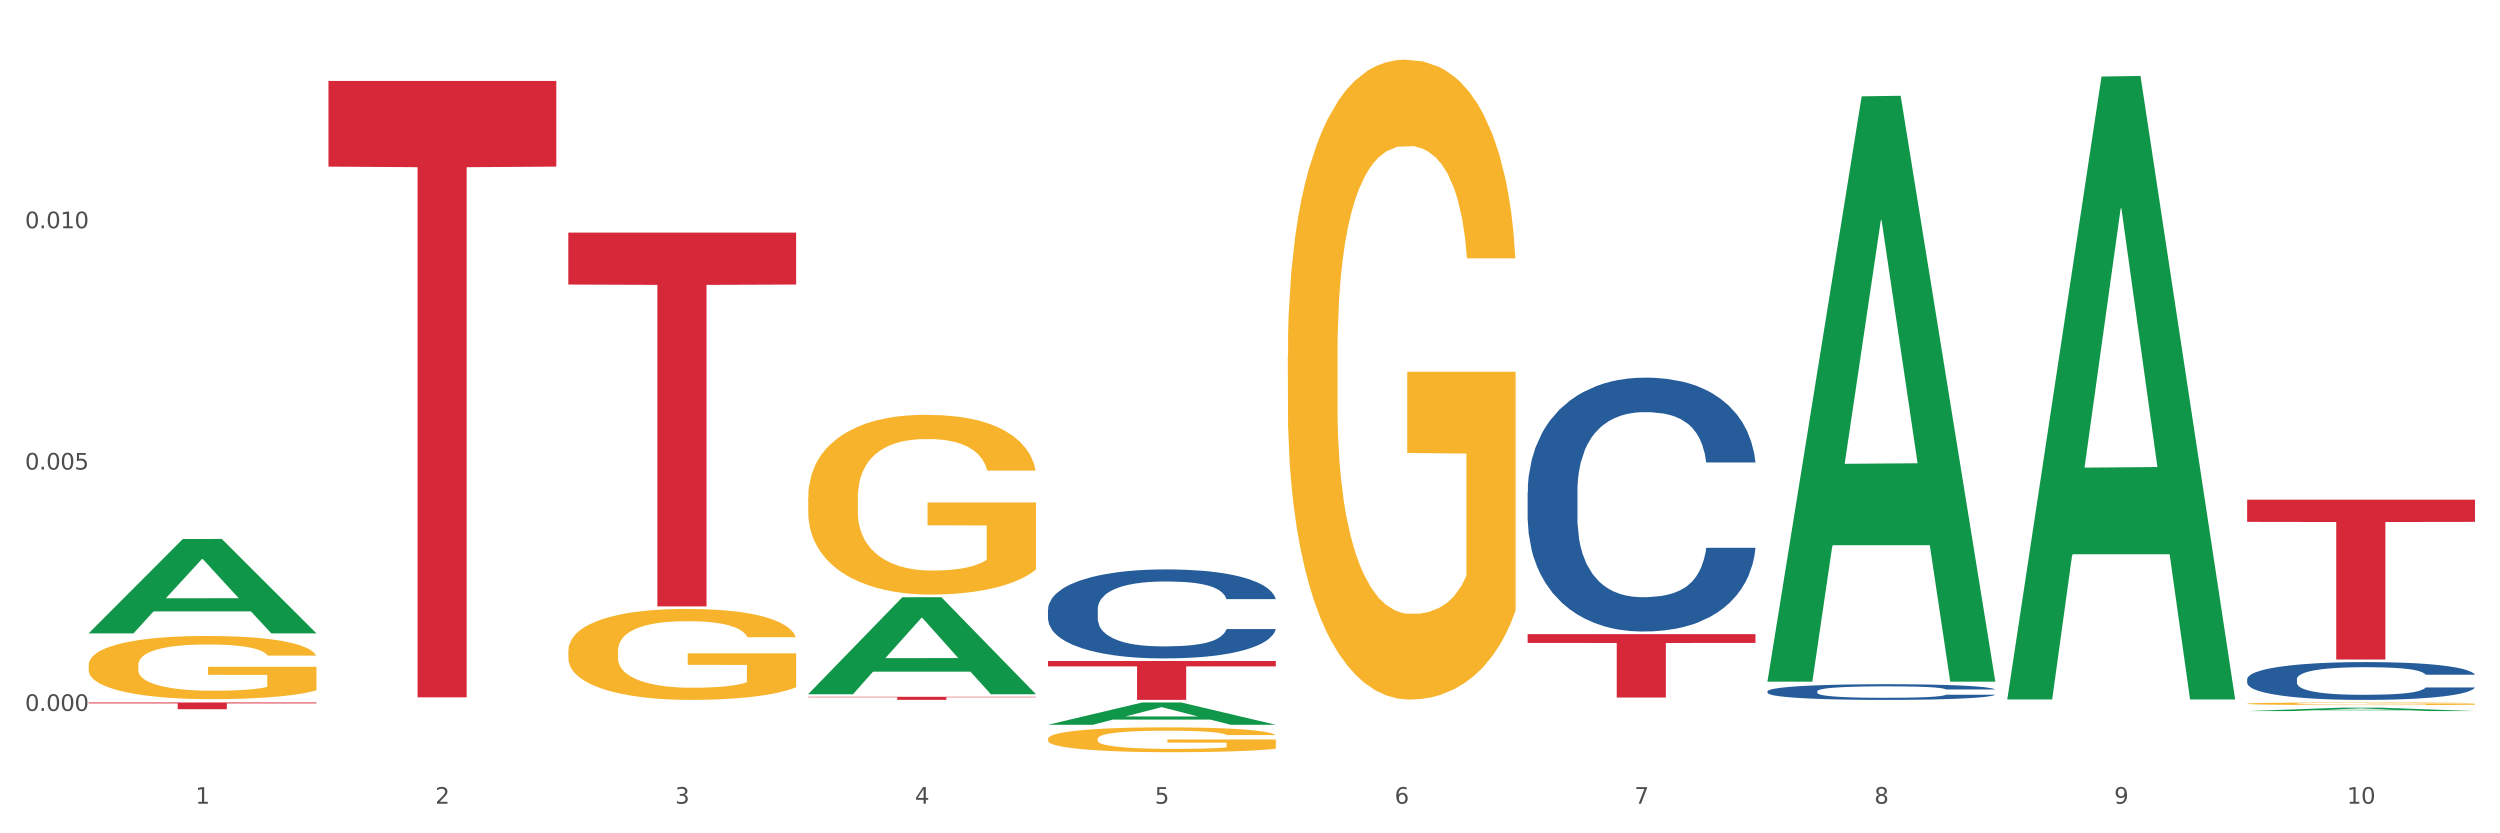
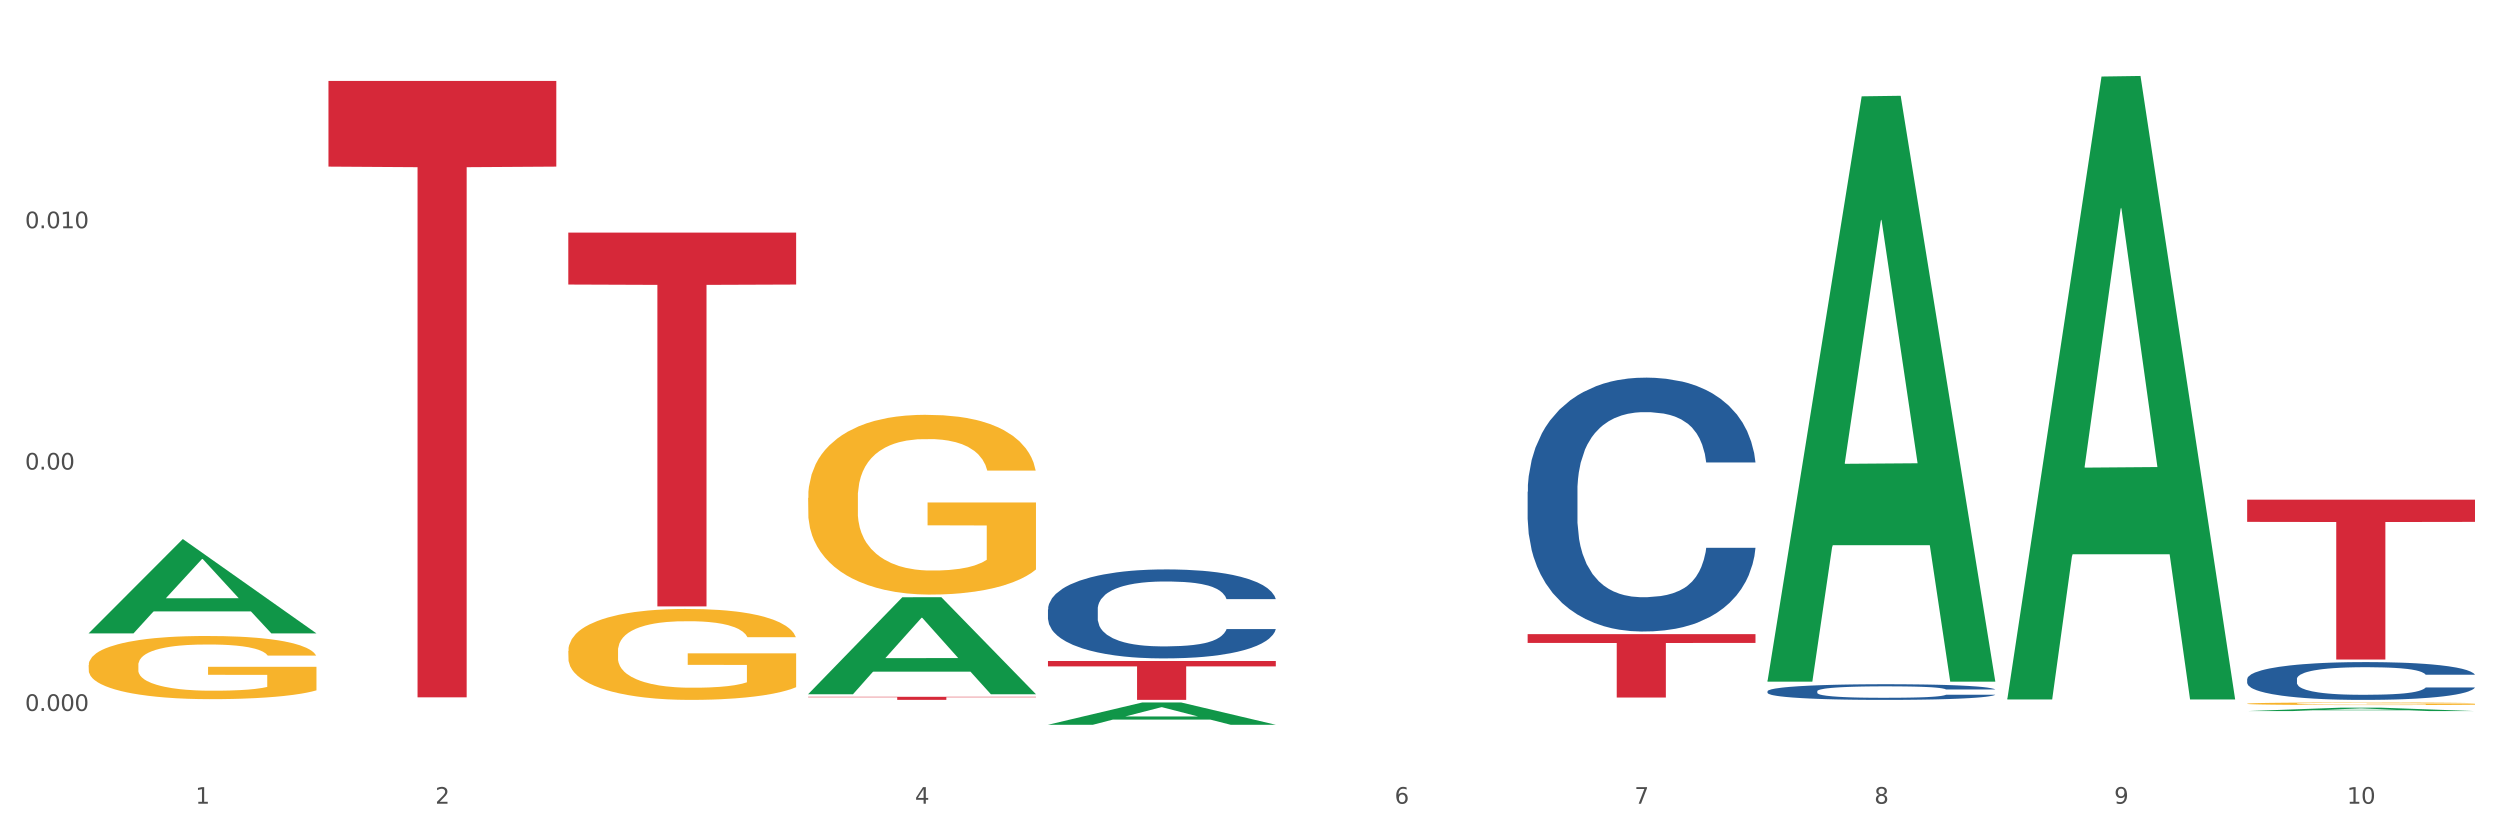
<svg xmlns="http://www.w3.org/2000/svg" xmlns:xlink="http://www.w3.org/1999/xlink" width="1080pt" height="360pt" viewBox="0 0 1080 360" version="1.1">
  <rect x="0" y="0" width="1080" height="360" fill="#333333" stroke="none" />
  <defs>
    <style type="text/css">*{stroke-linejoin: round; stroke-linecap: butt}</style>
  </defs>
  <g id="figure_1">
    <g id="patch_1">
      <path d="M 0 360  L 1080 360  L 1080 0  L 0 0  z " style="fill: #ffffff; stroke: #ffffff; stroke-linejoin: miter" />
    </g>
    <g id="axes_1">
      <g id="matplotlib.axis_1">
        <g id="xtick_1">
          <g id="text_1">
            <g style="fill: #4d4d4d" transform="translate(84.444 347.204) scale(0.096 -0.096)">
              <defs>
                <path id="DejaVuSans-31" d="M 794 531  L 1825 531  L 1825 4091  L 703 3866  L 703 4441  L 1819 4666  L 2450 4666  L 2450 531  L 3481 531  L 3481 0  L 794 0  L 794 531  z " transform="scale(0.016)" />
              </defs>
              <use xlink:href="#DejaVuSans-31" />
            </g>
          </g>
        </g>
        <g id="xtick_2">
          <g id="text_2">
            <g style="fill: #4d4d4d" transform="translate(188.053 347.204) scale(0.096 -0.096)">
              <defs>
                <path id="DejaVuSans-32" d="M 1228 531  L 3431 531  L 3431 0  L 469 0  L 469 531  Q 828 903 1448 1529  Q 2069 2156 2228 2338  Q 2531 2678 2651 2914  Q 2772 3150 2772 3378  Q 2772 3750 2511 3984  Q 2250 4219 1831 4219  Q 1534 4219 1204 4116  Q 875 4013 500 3803  L 500 4441  Q 881 4594 1212 4672  Q 1544 4750 1819 4750  Q 2544 4750 2975 4387  Q 3406 4025 3406 3419  Q 3406 3131 3298 2873  Q 3191 2616 2906 2266  Q 2828 2175 2409 1742  Q 1991 1309 1228 531  z " transform="scale(0.016)" />
              </defs>
              <use xlink:href="#DejaVuSans-32" />
            </g>
          </g>
        </g>
        <g id="xtick_3">
          <g id="text_3">
            <g style="fill: #4d4d4d" transform="translate(291.663 347.204) scale(0.096 -0.096)">
              <defs>
-                 <path id="DejaVuSans-33" d="M 2597 2516  Q 3050 2419 3304 2112  Q 3559 1806 3559 1356  Q 3559 666 3084 287  Q 2609 -91 1734 -91  Q 1441 -91 1130 -33  Q 819 25 488 141  L 488 750  Q 750 597 1062 519  Q 1375 441 1716 441  Q 2309 441 2620 675  Q 2931 909 2931 1356  Q 2931 1769 2642 2001  Q 2353 2234 1838 2234  L 1294 2234  L 1294 2753  L 1863 2753  Q 2328 2753 2575 2939  Q 2822 3125 2822 3475  Q 2822 3834 2567 4026  Q 2313 4219 1838 4219  Q 1578 4219 1281 4162  Q 984 4106 628 3988  L 628 4550  Q 988 4650 1302 4700  Q 1616 4750 1894 4750  Q 2613 4750 3031 4423  Q 3450 4097 3450 3541  Q 3450 3153 3228 2886  Q 3006 2619 2597 2516  z " transform="scale(0.016)" />
-               </defs>
+                 </defs>
              <use xlink:href="#DejaVuSans-33" />
            </g>
          </g>
        </g>
        <g id="xtick_4">
          <g id="text_4">
            <g style="fill: #4d4d4d" transform="translate(395.273 347.204) scale(0.096 -0.096)">
              <defs>
                <path id="DejaVuSans-34" d="M 2419 4116  L 825 1625  L 2419 1625  L 2419 4116  z M 2253 4666  L 3047 4666  L 3047 1625  L 3713 1625  L 3713 1100  L 3047 1100  L 3047 0  L 2419 0  L 2419 1100  L 313 1100  L 313 1709  L 2253 4666  z " transform="scale(0.016)" />
              </defs>
              <use xlink:href="#DejaVuSans-34" />
            </g>
          </g>
        </g>
        <g id="xtick_5">
          <g id="text_5">
            <g style="fill: #4d4d4d" transform="translate(498.883 347.204) scale(0.096 -0.096)">
              <defs>
-                 <path id="DejaVuSans-35" d="M 691 4666  L 3169 4666  L 3169 4134  L 1269 4134  L 1269 2991  Q 1406 3038 1543 3061  Q 1681 3084 1819 3084  Q 2600 3084 3056 2656  Q 3513 2228 3513 1497  Q 3513 744 3044 326  Q 2575 -91 1722 -91  Q 1428 -91 1123 -41  Q 819 9 494 109  L 494 744  Q 775 591 1075 516  Q 1375 441 1709 441  Q 2250 441 2565 725  Q 2881 1009 2881 1497  Q 2881 1984 2565 2268  Q 2250 2553 1709 2553  Q 1456 2553 1204 2497  Q 953 2441 691 2322  L 691 4666  z " transform="scale(0.016)" />
-               </defs>
+                 </defs>
              <use xlink:href="#DejaVuSans-35" />
            </g>
          </g>
        </g>
        <g id="xtick_6">
          <g id="text_6">
            <g style="fill: #4d4d4d" transform="translate(602.492 347.204) scale(0.096 -0.096)">
              <defs>
                <path id="DejaVuSans-36" d="M 2113 2584  Q 1688 2584 1439 2293  Q 1191 2003 1191 1497  Q 1191 994 1439 701  Q 1688 409 2113 409  Q 2538 409 2786 701  Q 3034 994 3034 1497  Q 3034 2003 2786 2293  Q 2538 2584 2113 2584  z M 3366 4563  L 3366 3988  Q 3128 4100 2886 4159  Q 2644 4219 2406 4219  Q 1781 4219 1451 3797  Q 1122 3375 1075 2522  Q 1259 2794 1537 2939  Q 1816 3084 2150 3084  Q 2853 3084 3261 2657  Q 3669 2231 3669 1497  Q 3669 778 3244 343  Q 2819 -91 2113 -91  Q 1303 -91 875 529  Q 447 1150 447 2328  Q 447 3434 972 4092  Q 1497 4750 2381 4750  Q 2619 4750 2861 4703  Q 3103 4656 3366 4563  z " transform="scale(0.016)" />
              </defs>
              <use xlink:href="#DejaVuSans-36" />
            </g>
          </g>
        </g>
        <g id="xtick_7">
          <g id="text_7">
            <g style="fill: #4d4d4d" transform="translate(706.102 347.204) scale(0.096 -0.096)">
              <defs>
                <path id="DejaVuSans-37" d="M 525 4666  L 3525 4666  L 3525 4397  L 1831 0  L 1172 0  L 2766 4134  L 525 4134  L 525 4666  z " transform="scale(0.016)" />
              </defs>
              <use xlink:href="#DejaVuSans-37" />
            </g>
          </g>
        </g>
        <g id="xtick_8">
          <g id="text_8">
            <g style="fill: #4d4d4d" transform="translate(809.712 347.204) scale(0.096 -0.096)">
              <defs>
                <path id="DejaVuSans-38" d="M 2034 2216  Q 1584 2216 1326 1975  Q 1069 1734 1069 1313  Q 1069 891 1326 650  Q 1584 409 2034 409  Q 2484 409 2743 651  Q 3003 894 3003 1313  Q 3003 1734 2745 1975  Q 2488 2216 2034 2216  z M 1403 2484  Q 997 2584 770 2862  Q 544 3141 544 3541  Q 544 4100 942 4425  Q 1341 4750 2034 4750  Q 2731 4750 3128 4425  Q 3525 4100 3525 3541  Q 3525 3141 3298 2862  Q 3072 2584 2669 2484  Q 3125 2378 3379 2068  Q 3634 1759 3634 1313  Q 3634 634 3220 271  Q 2806 -91 2034 -91  Q 1263 -91 848 271  Q 434 634 434 1313  Q 434 1759 690 2068  Q 947 2378 1403 2484  z M 1172 3481  Q 1172 3119 1398 2916  Q 1625 2713 2034 2713  Q 2441 2713 2670 2916  Q 2900 3119 2900 3481  Q 2900 3844 2670 4047  Q 2441 4250 2034 4250  Q 1625 4250 1398 4047  Q 1172 3844 1172 3481  z " transform="scale(0.016)" />
              </defs>
              <use xlink:href="#DejaVuSans-38" />
            </g>
          </g>
        </g>
        <g id="xtick_9">
          <g id="text_9">
            <g style="fill: #4d4d4d" transform="translate(913.322 347.204) scale(0.096 -0.096)">
              <defs>
                <path id="DejaVuSans-39" d="M 703 97  L 703 672  Q 941 559 1184 500  Q 1428 441 1663 441  Q 2288 441 2617 861  Q 2947 1281 2994 2138  Q 2813 1869 2534 1725  Q 2256 1581 1919 1581  Q 1219 1581 811 2004  Q 403 2428 403 3163  Q 403 3881 828 4315  Q 1253 4750 1959 4750  Q 2769 4750 3195 4129  Q 3622 3509 3622 2328  Q 3622 1225 3098 567  Q 2575 -91 1691 -91  Q 1453 -91 1209 -44  Q 966 3 703 97  z M 1959 2075  Q 2384 2075 2632 2365  Q 2881 2656 2881 3163  Q 2881 3666 2632 3958  Q 2384 4250 1959 4250  Q 1534 4250 1286 3958  Q 1038 3666 1038 3163  Q 1038 2656 1286 2365  Q 1534 2075 1959 2075  z " transform="scale(0.016)" />
              </defs>
              <use xlink:href="#DejaVuSans-39" />
            </g>
          </g>
        </g>
        <g id="xtick_10">
          <g id="text_10">
            <g style="fill: #4d4d4d" transform="translate(1013.877 347.204) scale(0.096 -0.096)">
              <defs>
                <path id="DejaVuSans-30" d="M 2034 4250  Q 1547 4250 1301 3770  Q 1056 3291 1056 2328  Q 1056 1369 1301 889  Q 1547 409 2034 409  Q 2525 409 2770 889  Q 3016 1369 3016 2328  Q 3016 3291 2770 3770  Q 2525 4250 2034 4250  z M 2034 4750  Q 2819 4750 3233 4129  Q 3647 3509 3647 2328  Q 3647 1150 3233 529  Q 2819 -91 2034 -91  Q 1250 -91 836 529  Q 422 1150 422 2328  Q 422 3509 836 4129  Q 1250 4750 2034 4750  z " transform="scale(0.016)" />
              </defs>
              <use xlink:href="#DejaVuSans-31" />
              <use xlink:href="#DejaVuSans-30" transform="translate(63.623 0)" />
            </g>
          </g>
        </g>
        <g id="xtick_11" />
        <g id="xtick_12" />
        <g id="xtick_13" />
        <g id="xtick_14" />
        <g id="xtick_15" />
        <g id="xtick_16" />
        <g id="xtick_17" />
        <g id="xtick_18" />
        <g id="xtick_19" />
      </g>
      <g id="matplotlib.axis_2">
        <g id="ytick_1">
          <g id="text_11">
            <g style="fill: #4d4d4d" transform="translate(10.8 307.114) scale(0.096 -0.096)">
              <defs>
                <path id="DejaVuSans-2e" d="M 684 794  L 1344 794  L 1344 0  L 684 0  L 684 794  z " transform="scale(0.016)" />
              </defs>
              <use xlink:href="#DejaVuSans-30" />
              <use xlink:href="#DejaVuSans-2e" transform="translate(63.623 0)" />
              <use xlink:href="#DejaVuSans-30" transform="translate(95.41 0)" />
              <use xlink:href="#DejaVuSans-30" transform="translate(159.033 0)" />
              <use xlink:href="#DejaVuSans-30" transform="translate(222.656 0)" />
            </g>
          </g>
        </g>
        <g id="ytick_2">
          <g id="text_12">
            <g style="fill: #4d4d4d" transform="translate(10.8 202.857) scale(0.096 -0.096)">
              <use xlink:href="#DejaVuSans-30" />
              <use xlink:href="#DejaVuSans-2e" transform="translate(63.623 0)" />
              <use xlink:href="#DejaVuSans-30" transform="translate(95.41 0)" />
              <use xlink:href="#DejaVuSans-30" transform="translate(159.033 0)" />
              <use xlink:href="#DejaVuSans-35" transform="translate(222.656 0)" />
            </g>
          </g>
        </g>
        <g id="ytick_3">
          <g id="text_13">
            <g style="fill: #4d4d4d" transform="translate(10.8 98.601) scale(0.096 -0.096)">
              <use xlink:href="#DejaVuSans-30" />
              <use xlink:href="#DejaVuSans-2e" transform="translate(63.623 0)" />
              <use xlink:href="#DejaVuSans-30" transform="translate(95.41 0)" />
              <use xlink:href="#DejaVuSans-31" transform="translate(159.033 0)" />
              <use xlink:href="#DejaVuSans-30" transform="translate(222.656 0)" />
            </g>
          </g>
        </g>
        <g id="ytick_4" />
        <g id="ytick_5" />
        <g id="ytick_6" />
      </g>
      <g id="PolyCollection_1">
-         <path d="M 38.283 273.559  L 38.384 273.52  L 78.974 232.861  L 95.818 232.823  L 136.712 273.635  L 117.229 273.635  L 108.401 264.131  L 66.493 264.131  L 66.188 264.285  L 57.664 273.635  L 38.283 273.635  L 38.283 273.559  L 71.769 258.46  L 103.125 258.422  L 87.599 241.522  L 87.396 241.445  L 87.193 241.56  L 71.668 258.422  L 71.769 258.46  L 38.283 273.559  z " clip-path="url(#p44eb30589e)" style="fill: #109648" />
+         <path d="M 38.283 273.559  L 38.384 273.52  L 78.974 232.861  L 136.712 273.635  L 117.229 273.635  L 108.401 264.131  L 66.493 264.131  L 66.188 264.285  L 57.664 273.635  L 38.283 273.635  L 38.283 273.559  L 71.769 258.46  L 103.125 258.422  L 87.599 241.522  L 87.396 241.445  L 87.193 241.56  L 71.668 258.422  L 71.769 258.46  L 38.283 273.559  z " clip-path="url(#p44eb30589e)" style="fill: #109648" />
        <path d="M 659.941 273.935  L 758.371 273.935  L 758.371 277.744  L 719.652 277.77  L 719.652 301.346  L 698.427 301.346  L 698.427 277.77  L 659.941 277.744  L 659.941 273.961  L 659.941 273.935  z " clip-path="url(#p44eb30589e)" style="fill: #d62839" />
        <path d="M 452.722 285.544  L 551.151 285.544  L 551.151 287.88  L 512.433 287.896  L 512.433 302.356  L 491.207 302.356  L 491.207 287.896  L 452.722 287.88  L 452.722 285.56  L 452.722 285.544  z " clip-path="url(#p44eb30589e)" style="fill: #d62839" />
        <path d="M 349.112 301.027  L 447.542 301.027  L 447.542 301.212  L 408.823 301.213  L 408.823 302.356  L 387.598 302.356  L 387.598 301.213  L 349.112 301.212  L 349.112 301.028  L 349.112 301.027  z " clip-path="url(#p44eb30589e)" style="fill: #d62839" />
        <path d="M 245.502 100.482  L 343.932 100.482  L 343.932 122.922  L 305.213 123.073  L 305.213 261.958  L 283.988 261.958  L 283.988 123.073  L 245.502 122.922  L 245.502 100.634  L 245.502 100.482  z " clip-path="url(#p44eb30589e)" style="fill: #d62839" />
        <path d="M 452.722 263.26  L 452.838 263.225  L 452.838 262.242  L 453.187 260.908  L 454.467 258.45  L 456.096 256.589  L 458.888 254.412  L 460.401 253.499  L 462.379 252.48  L 466.451 250.83  L 471.105 249.425  L 474.362 248.653  L 476.806 248.161  L 482.274 247.284  L 485.415 246.897  L 488.673 246.581  L 491.465 246.371  L 496.119 246.125  L 499.842 246.02  L 504.147 245.984  L 507.754 246.02  L 512.524 246.16  L 519.505 246.581  L 522.181 246.827  L 525.788 247.248  L 529.511 247.81  L 532.536 248.372  L 536.026 249.18  L 539.633 250.233  L 543.123 251.567  L 545.567 252.796  L 547.545 254.096  L 549.29 255.676  L 550.57 257.396  L 551.151 258.836  L 529.86 258.836  L 529.278 257.537  L 528.115 256.132  L 526.951 255.184  L 525.671 254.412  L 523.693 253.534  L 521.948 252.972  L 519.04 252.305  L 516.364 251.883  L 514.153 251.638  L 511.477 251.427  L 505.776 251.216  L 501.704 251.216  L 499.144 251.286  L 496.003 251.462  L 493.327 251.708  L 490.186 252.129  L 487.742 252.586  L 485.299 253.183  L 483.903 253.604  L 481.809 254.376  L 480.412 255.008  L 478.551 256.097  L 477.504 256.869  L 475.642 258.871  L 474.828 260.346  L 474.479 261.364  L 474.246 262.488  L 474.246 267.965  L 474.944 270.423  L 475.526 271.477  L 476.457 272.67  L 478.202 274.215  L 480.762 275.725  L 483.438 276.814  L 485.648 277.481  L 487.742 277.973  L 489.837 278.359  L 492.396 278.71  L 494.49 278.921  L 497.632 279.131  L 501.355 279.237  L 504.264 279.237  L 510.197 279.061  L 512.873 278.885  L 515.433 278.64  L 518.225 278.253  L 520.436 277.832  L 521.716 277.516  L 523.81 276.849  L 525.439 276.147  L 526.835 275.339  L 527.766 274.637  L 528.813 273.583  L 529.627 272.39  L 529.86 271.757  L 551.151 271.757  L 550.686 273.022  L 549.871 274.251  L 548.243 275.901  L 546.963 276.849  L 544.985 278.008  L 542.891 278.991  L 539.982 280.079  L 537.306 280.887  L 534.514 281.589  L 531.489 282.221  L 526.02 283.099  L 524.042 283.345  L 519.854 283.766  L 516.596 284.012  L 511.826 284.258  L 506.94 284.398  L 501.82 284.433  L 497.283 284.363  L 492.28 284.152  L 489.138 283.942  L 485.648 283.626  L 481.576 283.134  L 477.737 282.537  L 474.13 281.835  L 470.756 281.027  L 467.614 280.114  L 463.542 278.605  L 460.517 277.13  L 458.307 275.76  L 456.794 274.602  L 455.282 273.127  L 454.467 272.109  L 453.187 269.651  L 452.722 267.368  L 452.722 263.26  z " clip-path="url(#p44eb30589e)" style="fill: #255c99" />
        <path d="M 659.941 212.418  L 660.058 212.318  L 660.058 209.513  L 660.407 205.706  L 661.687 198.694  L 663.316 193.385  L 666.108 187.174  L 667.62 184.569  L 669.598 181.664  L 673.67 176.956  L 678.324 172.949  L 681.582 170.745  L 684.025 169.342  L 689.494 166.838  L 692.635 165.736  L 695.893 164.834  L 698.685 164.233  L 703.339 163.532  L 707.062 163.232  L 711.367 163.131  L 714.973 163.232  L 719.744 163.632  L 726.724 164.834  L 729.4 165.536  L 733.007 166.738  L 736.73 168.341  L 739.755 169.943  L 743.246 172.247  L 746.852 175.253  L 750.343 179.059  L 752.786 182.566  L 754.764 186.272  L 756.509 190.78  L 757.789 195.689  L 758.371 199.796  L 737.079 199.796  L 736.498 196.089  L 735.334 192.082  L 734.171 189.378  L 732.891 187.174  L 730.913 184.669  L 729.168 183.067  L 726.259 181.163  L 723.583 179.961  L 721.373 179.26  L 718.697 178.659  L 712.996 178.058  L 708.923 178.058  L 706.364 178.258  L 703.222 178.759  L 700.546 179.46  L 697.405 180.662  L 694.962 181.965  L 692.519 183.668  L 691.122 184.87  L 689.028 187.074  L 687.632 188.877  L 685.77 191.982  L 684.723 194.186  L 682.862 199.896  L 682.047 204.104  L 681.698 207.009  L 681.466 210.214  L 681.466 225.842  L 682.164 232.854  L 682.745 235.859  L 683.676 239.265  L 685.421 243.673  L 687.981 247.981  L 690.657 251.086  L 692.868 252.99  L 694.962 254.392  L 697.056 255.494  L 699.616 256.496  L 701.71 257.097  L 704.851 257.698  L 708.574 257.998  L 711.483 257.998  L 717.417 257.497  L 720.093 256.997  L 722.652 256.295  L 725.445 255.193  L 727.655 253.991  L 728.935 253.09  L 731.029 251.186  L 732.658 249.183  L 734.054 246.879  L 734.985 244.875  L 736.032 241.87  L 736.847 238.464  L 737.079 236.661  L 758.371 236.661  L 757.905 240.267  L 757.091 243.773  L 755.462 248.482  L 754.182 251.186  L 752.204 254.492  L 750.11 257.297  L 747.201 260.403  L 744.526 262.707  L 741.733 264.71  L 738.708 266.513  L 733.24 269.018  L 731.262 269.719  L 727.074 270.921  L 723.816 271.622  L 719.046 272.324  L 714.159 272.724  L 709.04 272.824  L 704.502 272.624  L 699.499 272.023  L 696.358 271.422  L 692.868 270.52  L 688.795 269.118  L 684.956 267.415  L 681.349 265.411  L 677.975 263.107  L 674.834 260.503  L 670.762 256.195  L 667.737 251.988  L 665.526 248.081  L 664.014 244.775  L 662.501 240.568  L 661.687 237.663  L 660.407 230.65  L 659.941 224.139  L 659.941 212.418  z " clip-path="url(#p44eb30589e)" style="fill: #255c99" />
        <path d="M 970.771 215.855  L 1069.2 215.855  L 1069.2 225.452  L 1030.481 225.516  L 1030.481 284.911  L 1009.256 284.911  L 1009.256 225.516  L 970.771 225.452  L 970.771 215.92  L 970.771 215.855  z " clip-path="url(#p44eb30589e)" style="fill: #d62839" />
        <path d="M 763.551 298.626  L 763.668 298.62  L 763.668 298.447  L 764.017 298.212  L 765.296 297.779  L 766.925 297.451  L 769.718 297.068  L 771.23 296.907  L 773.208 296.728  L 777.28 296.437  L 781.934 296.189  L 785.192 296.053  L 787.635 295.967  L 793.103 295.812  L 796.245 295.744  L 799.502 295.689  L 802.295 295.651  L 806.949 295.608  L 810.672 295.59  L 814.976 295.583  L 818.583 295.59  L 823.353 295.614  L 830.334 295.689  L 833.01 295.732  L 836.617 295.806  L 840.34 295.905  L 843.365 296.004  L 846.855 296.146  L 850.462 296.332  L 853.953 296.567  L 856.396 296.783  L 858.374 297.012  L 860.119 297.29  L 861.399 297.593  L 861.981 297.847  L 840.689 297.847  L 840.107 297.618  L 838.944 297.371  L 837.78 297.204  L 836.501 297.068  L 834.523 296.913  L 832.777 296.814  L 829.869 296.697  L 827.193 296.622  L 824.982 296.579  L 822.306 296.542  L 816.605 296.505  L 812.533 296.505  L 809.974 296.517  L 806.832 296.548  L 804.156 296.591  L 801.015 296.666  L 798.572 296.746  L 796.128 296.851  L 794.732 296.925  L 792.638 297.062  L 791.242 297.173  L 789.38 297.365  L 788.333 297.501  L 786.472 297.853  L 785.657 298.113  L 785.308 298.292  L 785.075 298.49  L 785.075 299.455  L 785.773 299.888  L 786.355 300.074  L 787.286 300.284  L 789.031 300.556  L 791.591 300.822  L 794.267 301.014  L 796.477 301.131  L 798.572 301.218  L 800.666 301.286  L 803.225 301.348  L 805.32 301.385  L 808.461 301.422  L 812.184 301.44  L 815.093 301.44  L 821.026 301.409  L 823.702 301.378  L 826.262 301.335  L 829.054 301.267  L 831.265 301.193  L 832.545 301.137  L 834.639 301.02  L 836.268 300.896  L 837.664 300.754  L 838.595 300.63  L 839.642 300.445  L 840.456 300.234  L 840.689 300.123  L 861.981 300.123  L 861.515 300.346  L 860.701 300.562  L 859.072 300.853  L 857.792 301.02  L 855.814 301.224  L 853.72 301.397  L 850.811 301.589  L 848.135 301.731  L 845.343 301.855  L 842.318 301.966  L 836.85 302.121  L 834.872 302.164  L 830.683 302.238  L 827.426 302.281  L 822.655 302.325  L 817.769 302.349  L 812.65 302.356  L 808.112 302.343  L 803.109 302.306  L 799.968 302.269  L 796.477 302.213  L 792.405 302.127  L 788.566 302.022  L 784.959 301.898  L 781.585 301.756  L 778.444 301.595  L 774.371 301.329  L 771.346 301.069  L 769.136 300.828  L 767.623 300.624  L 766.111 300.364  L 765.296 300.185  L 764.017 299.752  L 763.551 299.35  L 763.551 298.626  z " clip-path="url(#p44eb30589e)" style="fill: #255c99" />
        <path d="M 141.893 34.973  L 240.322 34.973  L 240.322 71.978  L 201.603 72.228  L 201.603 301.261  L 180.378 301.261  L 180.378 72.228  L 141.893 71.978  L 141.893 35.223  L 141.893 34.973  z " clip-path="url(#p44eb30589e)" style="fill: #d62839" />
-         <path d="M 38.283 303.466  L 136.712 303.466  L 136.712 303.872  L 97.994 303.875  L 97.994 306.383  L 76.768 306.383  L 76.768 303.875  L 38.283 303.872  L 38.283 303.469  L 38.283 303.466  z " clip-path="url(#p44eb30589e)" style="fill: #d62839" />
        <path d="M 970.771 303.987  L 970.887 303.986  L 970.887 303.949  L 971.119 303.917  L 972.281 303.84  L 974.025 303.776  L 975.303 303.742  L 976.581 303.714  L 978.092 303.687  L 979.951 303.658  L 983.321 303.616  L 985.413 303.594  L 987.97 303.571  L 992.618 303.538  L 995.988 303.52  L 999.474 303.505  L 1005.169 303.486  L 1008.887 303.478  L 1012.838 303.472  L 1017.603 303.468  L 1021.206 303.466  L 1029.108 303.47  L 1035.848 303.479  L 1039.102 303.486  L 1043.285 303.498  L 1045.493 303.507  L 1049.096 303.523  L 1052.814 303.545  L 1055.371 303.563  L 1059.206 303.598  L 1062.111 303.633  L 1064.784 303.676  L 1066.179 303.706  L 1067.224 303.734  L 1068.154 303.766  L 1069.084 303.816  L 1048.166 303.816  L 1047.353 303.78  L 1046.074 303.746  L 1044.215 303.713  L 1042.588 303.693  L 1039.799 303.667  L 1037.242 303.651  L 1034.57 303.638  L 1031.316 303.628  L 1028.759 303.623  L 1025.157 303.619  L 1018.068 303.62  L 1013.303 303.628  L 1010.049 303.638  L 1007.958 303.648  L 1006.098 303.658  L 1004.007 303.672  L 1001.566 303.694  L 999.823 303.713  L 998.08 303.738  L 996.685 303.763  L 995.407 303.792  L 994.361 303.822  L 993.548 303.854  L 992.851 303.893  L 992.269 303.958  L 992.269 304.099  L 992.502 304.131  L 993.083 304.173  L 993.78 304.205  L 994.942 304.243  L 995.988 304.269  L 997.964 304.306  L 1000.172 304.337  L 1001.915 304.356  L 1003.658 304.373  L 1006.679 304.395  L 1010.049 304.414  L 1012.955 304.425  L 1016.906 304.435  L 1019.579 304.44  L 1021.903 304.442  L 1027.597 304.442  L 1031.664 304.438  L 1036.197 304.431  L 1039.683 304.422  L 1042.588 304.411  L 1045.842 304.392  L 1047.934 304.375  L 1047.934 304.16  L 1022.368 304.159  L 1022.368 304.016  L 1069.2 304.016  L 1069.2 304.435  L 1067.224 304.457  L 1065.016 304.477  L 1062.692 304.494  L 1059.206 304.516  L 1055.022 304.536  L 1051.304 304.551  L 1047.353 304.563  L 1042.704 304.574  L 1036.661 304.585  L 1032.943 304.589  L 1028.294 304.592  L 1022.832 304.593  L 1018.068 304.591  L 1013.42 304.586  L 1008.539 304.576  L 1003.774 304.563  L 1000.172 304.55  L 996.569 304.533  L 992.734 304.512  L 989.713 304.491  L 987.389 304.472  L 984.832 304.449  L 982.043 304.418  L 979.951 304.39  L 978.092 304.361  L 976.116 304.324  L 974.722 304.292  L 973.327 304.252  L 972.514 304.222  L 971.584 304.176  L 970.887 304.111  L 970.771 303.987  z " clip-path="url(#p44eb30589e)" style="fill: #f7b32b" />
-         <path d="M 556.332 153.519  L 556.448 153.266  L 556.448 144.177  L 556.68 136.349  L 557.842 117.413  L 559.586 101.758  L 560.864 93.426  L 562.142 86.609  L 563.653 79.792  L 565.512 72.722  L 568.882 62.37  L 570.974 57.068  L 573.531 51.513  L 578.179 43.434  L 581.549 38.889  L 585.035 35.102  L 590.73 30.557  L 594.448 28.537  L 598.4 27.022  L 603.164 26.012  L 606.767 25.759  L 614.669 26.517  L 621.409 28.789  L 624.663 30.557  L 628.846 33.587  L 631.054 35.607  L 634.657 39.646  L 638.375 44.949  L 640.932 49.493  L 644.767 58.078  L 647.672 66.663  L 650.345 77.267  L 651.74 84.589  L 652.785 91.406  L 653.715 99.234  L 654.645 111.606  L 633.727 111.606  L 632.914 102.768  L 631.635 94.436  L 629.776 86.357  L 628.149 81.307  L 625.36 74.995  L 622.803 70.955  L 620.131 67.925  L 616.877 65.4  L 614.32 64.138  L 610.718 63.128  L 603.629 63.38  L 598.864 65.4  L 595.61 67.925  L 593.519 70.197  L 591.659 72.722  L 589.568 76.257  L 587.127 81.559  L 585.384 86.357  L 583.641 92.416  L 582.246 98.476  L 580.968 105.546  L 579.922 113.12  L 579.109 120.948  L 578.412 130.542  L 577.83 146.449  L 577.83 181.04  L 578.063 188.867  L 578.644 199.219  L 579.341 207.046  L 580.503 216.388  L 581.549 222.7  L 583.525 231.79  L 585.733 239.365  L 587.476 244.162  L 589.219 248.202  L 592.24 253.756  L 595.61 258.301  L 598.516 261.079  L 602.467 263.604  L 605.14 264.613  L 607.464 265.118  L 613.158 265.118  L 617.225 264.361  L 621.758 262.594  L 625.244 260.321  L 628.149 257.544  L 631.403 252.999  L 633.495 248.707  L 633.495 195.937  L 607.929 195.684  L 607.929 160.588  L 654.761 160.588  L 654.761 263.604  L 652.785 268.906  L 650.577 273.703  L 648.253 277.995  L 644.767 283.298  L 640.583 288.347  L 636.865 291.882  L 632.914 294.912  L 628.265 297.689  L 622.222 300.214  L 618.504 301.224  L 613.855 301.982  L 608.394 302.234  L 603.629 301.729  L 598.981 300.467  L 594.1 298.194  L 589.335 294.912  L 585.733 291.63  L 582.13 287.59  L 578.295 282.288  L 575.274 277.238  L 572.95 272.693  L 570.393 266.886  L 567.604 259.311  L 565.512 252.494  L 563.653 245.424  L 561.677 236.335  L 560.283 228.508  L 558.888 218.661  L 558.075 211.338  L 557.145 199.976  L 556.448 184.07  L 556.332 153.519  z " clip-path="url(#p44eb30589e)" style="fill: #f7b32b" />
-         <path d="M 452.722 319.178  L 452.838 319.168  L 452.838 318.815  L 453.071 318.512  L 454.233 317.777  L 455.976 317.169  L 457.254 316.846  L 458.532 316.581  L 460.043 316.317  L 461.903 316.042  L 465.273 315.64  L 467.364 315.435  L 469.921 315.219  L 474.569 314.906  L 477.939 314.729  L 481.426 314.582  L 487.12 314.406  L 490.839 314.327  L 494.79 314.269  L 499.554 314.229  L 503.157 314.22  L 511.059 314.249  L 517.799 314.337  L 521.053 314.406  L 525.237 314.523  L 527.445 314.602  L 531.047 314.759  L 534.766 314.964  L 537.322 315.141  L 541.157 315.474  L 544.062 315.807  L 546.735 316.219  L 548.13 316.503  L 549.176 316.767  L 550.105 317.071  L 551.035 317.551  L 530.117 317.551  L 529.304 317.208  L 528.026 316.885  L 526.166 316.571  L 524.539 316.375  L 521.75 316.13  L 519.194 315.974  L 516.521 315.856  L 513.267 315.758  L 510.71 315.709  L 507.108 315.67  L 500.019 315.68  L 495.255 315.758  L 492.001 315.856  L 489.909 315.944  L 488.05 316.042  L 485.958 316.179  L 483.517 316.385  L 481.774 316.571  L 480.031 316.807  L 478.637 317.042  L 477.358 317.316  L 476.312 317.61  L 475.499 317.914  L 474.802 318.286  L 474.221 318.904  L 474.221 320.246  L 474.453 320.55  L 475.034 320.952  L 475.731 321.255  L 476.894 321.618  L 477.939 321.863  L 479.915 322.216  L 482.123 322.51  L 483.866 322.696  L 485.609 322.853  L 488.631 323.068  L 492.001 323.244  L 494.906 323.352  L 498.857 323.45  L 501.53 323.489  L 503.854 323.509  L 509.548 323.509  L 513.616 323.48  L 518.148 323.411  L 521.634 323.323  L 524.539 323.215  L 527.793 323.039  L 529.885 322.872  L 529.885 320.824  L 504.319 320.814  L 504.319 319.452  L 551.151 319.452  L 551.151 323.45  L 549.176 323.656  L 546.968 323.842  L 544.644 324.009  L 541.157 324.215  L 536.974 324.411  L 533.255 324.548  L 529.304 324.665  L 524.656 324.773  L 518.613 324.871  L 514.894 324.91  L 510.246 324.94  L 504.784 324.95  L 500.019 324.93  L 495.371 324.881  L 490.49 324.793  L 485.725 324.665  L 482.123 324.538  L 478.52 324.381  L 474.686 324.175  L 471.664 323.979  L 469.34 323.803  L 466.783 323.578  L 463.994 323.284  L 461.903 323.019  L 460.043 322.745  L 458.068 322.392  L 456.673 322.088  L 455.279 321.706  L 454.465 321.422  L 453.535 320.981  L 452.838 320.364  L 452.722 319.178  z " clip-path="url(#p44eb30589e)" style="fill: #f7b32b" />
        <path d="M 349.112 215.086  L 349.228 215.015  L 349.228 212.462  L 349.461 210.263  L 350.623 204.943  L 352.366 200.545  L 353.644 198.204  L 354.923 196.289  L 356.433 194.374  L 358.293 192.388  L 361.663 189.48  L 363.755 187.99  L 366.311 186.43  L 370.96 184.16  L 374.33 182.883  L 377.816 181.819  L 383.51 180.542  L 387.229 179.975  L 391.18 179.549  L 395.945 179.266  L 399.547 179.195  L 407.449 179.408  L 414.189 180.046  L 417.443 180.542  L 421.627 181.394  L 423.835 181.961  L 427.437 183.096  L 431.156 184.586  L 433.713 185.862  L 437.548 188.274  L 440.453 190.686  L 443.126 193.665  L 444.52 195.722  L 445.566 197.637  L 446.496 199.836  L 447.425 203.312  L 426.508 203.312  L 425.694 200.829  L 424.416 198.488  L 422.557 196.218  L 420.93 194.8  L 418.141 193.026  L 415.584 191.892  L 412.911 191.04  L 409.657 190.331  L 407.101 189.976  L 403.498 189.693  L 396.409 189.764  L 391.645 190.331  L 388.391 191.04  L 386.299 191.679  L 384.44 192.388  L 382.348 193.381  L 379.908 194.871  L 378.165 196.218  L 376.421 197.921  L 375.027 199.623  L 373.749 201.609  L 372.703 203.737  L 371.889 205.936  L 371.192 208.631  L 370.611 213.1  L 370.611 222.818  L 370.843 225.017  L 371.424 227.925  L 372.122 230.124  L 373.284 232.748  L 374.33 234.522  L 376.305 237.075  L 378.513 239.203  L 380.256 240.551  L 381.999 241.686  L 385.021 243.246  L 388.391 244.523  L 391.296 245.303  L 395.247 246.012  L 397.92 246.296  L 400.244 246.438  L 405.939 246.438  L 410.006 246.225  L 414.538 245.729  L 418.024 245.09  L 420.93 244.31  L 424.183 243.033  L 426.275 241.827  L 426.275 227.003  L 400.709 226.932  L 400.709 217.072  L 447.542 217.072  L 447.542 246.012  L 445.566 247.502  L 443.358 248.85  L 441.034 250.056  L 437.548 251.545  L 433.364 252.964  L 429.645 253.957  L 425.694 254.808  L 421.046 255.588  L 415.003 256.298  L 411.284 256.581  L 406.636 256.794  L 401.174 256.865  L 396.409 256.723  L 391.761 256.368  L 386.88 255.73  L 382.116 254.808  L 378.513 253.886  L 374.911 252.751  L 371.076 251.261  L 368.054 249.843  L 365.73 248.566  L 363.174 246.935  L 360.385 244.807  L 358.293 242.891  L 356.433 240.905  L 354.458 238.352  L 353.063 236.153  L 351.669 233.387  L 350.855 231.33  L 349.926 228.138  L 349.228 223.669  L 349.112 215.086  z " clip-path="url(#p44eb30589e)" style="fill: #f7b32b" />
        <path d="M 970.771 293.361  L 970.887 293.346  L 970.887 292.928  L 971.236 292.361  L 972.516 291.317  L 974.145 290.526  L 976.937 289.602  L 978.45 289.214  L 980.428 288.781  L 984.5 288.08  L 989.154 287.483  L 992.411 287.155  L 994.854 286.946  L 1000.323 286.573  L 1003.464 286.409  L 1006.722 286.275  L 1009.514 286.186  L 1014.168 286.081  L 1017.891 286.036  L 1022.196 286.021  L 1025.803 286.036  L 1030.573 286.096  L 1037.554 286.275  L 1040.23 286.379  L 1043.836 286.558  L 1047.56 286.797  L 1050.585 287.036  L 1054.075 287.379  L 1057.682 287.826  L 1061.172 288.393  L 1063.615 288.915  L 1065.593 289.467  L 1067.338 290.139  L 1068.618 290.87  L 1069.2 291.481  L 1047.909 291.481  L 1047.327 290.929  L 1046.163 290.332  L 1045 289.93  L 1043.72 289.602  L 1041.742 289.229  L 1039.997 288.99  L 1037.088 288.707  L 1034.412 288.528  L 1032.202 288.423  L 1029.526 288.334  L 1023.825 288.244  L 1019.753 288.244  L 1017.193 288.274  L 1014.052 288.349  L 1011.376 288.453  L 1008.234 288.632  L 1005.791 288.826  L 1003.348 289.079  L 1001.952 289.258  L 999.857 289.587  L 998.461 289.855  L 996.6 290.318  L 995.553 290.646  L 993.691 291.496  L 992.877 292.123  L 992.528 292.555  L 992.295 293.032  L 992.295 295.36  L 992.993 296.404  L 993.575 296.851  L 994.505 297.358  L 996.251 298.015  L 998.81 298.656  L 1001.486 299.119  L 1003.697 299.402  L 1005.791 299.611  L 1007.885 299.775  L 1010.445 299.924  L 1012.539 300.014  L 1015.681 300.103  L 1019.404 300.148  L 1022.312 300.148  L 1028.246 300.073  L 1030.922 299.999  L 1033.482 299.894  L 1036.274 299.73  L 1038.484 299.551  L 1039.764 299.417  L 1041.859 299.134  L 1043.487 298.835  L 1044.884 298.492  L 1045.814 298.194  L 1046.861 297.746  L 1047.676 297.239  L 1047.909 296.971  L 1069.2 296.971  L 1068.735 297.508  L 1067.92 298.03  L 1066.291 298.731  L 1065.012 299.134  L 1063.034 299.626  L 1060.939 300.044  L 1058.031 300.506  L 1055.355 300.849  L 1052.562 301.147  L 1049.537 301.416  L 1044.069 301.789  L 1042.091 301.893  L 1037.903 302.072  L 1034.645 302.177  L 1029.875 302.281  L 1024.988 302.341  L 1019.869 302.356  L 1015.332 302.326  L 1010.329 302.236  L 1007.187 302.147  L 1003.697 302.013  L 999.625 301.804  L 995.785 301.55  L 992.179 301.252  L 988.804 300.909  L 985.663 300.521  L 981.591 299.879  L 978.566 299.253  L 976.355 298.671  L 974.843 298.179  L 973.33 297.552  L 972.516 297.12  L 971.236 296.076  L 970.771 295.106  L 970.771 293.361  z " clip-path="url(#p44eb30589e)" style="fill: #255c99" />
        <path d="M 245.502 281.223  L 245.619 281.187  L 245.619 279.896  L 245.851 278.783  L 247.013 276.093  L 248.756 273.868  L 250.035 272.684  L 251.313 271.715  L 252.824 270.747  L 254.683 269.742  L 258.053 268.271  L 260.145 267.518  L 262.701 266.728  L 267.35 265.58  L 270.72 264.934  L 274.206 264.396  L 279.9 263.75  L 283.619 263.463  L 287.57 263.248  L 292.335 263.104  L 295.937 263.069  L 303.84 263.176  L 310.58 263.499  L 313.834 263.75  L 318.017 264.181  L 320.225 264.468  L 323.828 265.042  L 327.546 265.795  L 330.103 266.441  L 333.938 267.661  L 336.843 268.881  L 339.516 270.388  L 340.91 271.428  L 341.956 272.397  L 342.886 273.509  L 343.816 275.267  L 322.898 275.267  L 322.084 274.012  L 320.806 272.828  L 318.947 271.679  L 317.32 270.962  L 314.531 270.065  L 311.974 269.491  L 309.301 269.06  L 306.048 268.702  L 303.491 268.522  L 299.888 268.379  L 292.8 268.415  L 288.035 268.702  L 284.781 269.06  L 282.689 269.383  L 280.83 269.742  L 278.738 270.244  L 276.298 270.998  L 274.555 271.679  L 272.812 272.541  L 271.417 273.402  L 270.139 274.406  L 269.093 275.483  L 268.28 276.595  L 267.582 277.958  L 267.001 280.219  L 267.001 285.134  L 267.234 286.246  L 267.815 287.717  L 268.512 288.829  L 269.674 290.157  L 270.72 291.054  L 272.695 292.346  L 274.903 293.422  L 276.647 294.104  L 278.39 294.678  L 281.411 295.467  L 284.781 296.113  L 287.686 296.507  L 291.638 296.866  L 294.31 297.01  L 296.635 297.082  L 302.329 297.082  L 306.396 296.974  L 310.928 296.723  L 314.415 296.4  L 317.32 296.005  L 320.574 295.359  L 322.665 294.749  L 322.665 287.251  L 297.099 287.215  L 297.099 282.228  L 343.932 282.228  L 343.932 296.866  L 341.956 297.62  L 339.748 298.301  L 337.424 298.911  L 333.938 299.665  L 329.754 300.382  L 326.036 300.885  L 322.084 301.315  L 317.436 301.71  L 311.393 302.069  L 307.674 302.212  L 303.026 302.32  L 297.564 302.356  L 292.8 302.284  L 288.151 302.105  L 283.271 301.782  L 278.506 301.315  L 274.903 300.849  L 271.301 300.275  L 267.466 299.521  L 264.445 298.804  L 262.12 298.158  L 259.564 297.333  L 256.775 296.256  L 254.683 295.288  L 252.824 294.283  L 250.848 292.991  L 249.454 291.879  L 248.059 290.48  L 247.246 289.439  L 246.316 287.825  L 245.619 285.564  L 245.502 281.223  z " clip-path="url(#p44eb30589e)" style="fill: #f7b32b" />
        <path d="M 38.283 287.358  L 38.399 287.334  L 38.399 286.436  L 38.632 285.663  L 39.794 283.794  L 41.537 282.249  L 42.815 281.426  L 44.093 280.753  L 45.604 280.08  L 47.464 279.382  L 50.834 278.36  L 52.925 277.837  L 55.482 277.288  L 60.13 276.491  L 63.5 276.042  L 66.987 275.668  L 72.681 275.22  L 76.4 275.02  L 80.351 274.871  L 85.115 274.771  L 88.718 274.746  L 96.62 274.821  L 103.36 275.045  L 106.614 275.22  L 110.798 275.519  L 113.006 275.718  L 116.608 276.117  L 120.327 276.64  L 122.883 277.089  L 126.718 277.937  L 129.623 278.784  L 132.296 279.831  L 133.691 280.554  L 134.737 281.227  L 135.666 281.999  L 136.596 283.221  L 115.678 283.221  L 114.865 282.348  L 113.587 281.526  L 111.727 280.728  L 110.1 280.23  L 107.311 279.607  L 104.755 279.208  L 102.082 278.909  L 98.828 278.659  L 96.271 278.535  L 92.669 278.435  L 85.58 278.46  L 80.816 278.659  L 77.562 278.909  L 75.47 279.133  L 73.611 279.382  L 71.519 279.731  L 69.078 280.255  L 67.335 280.728  L 65.592 281.326  L 64.198 281.925  L 62.919 282.623  L 61.873 283.37  L 61.06 284.143  L 60.363 285.09  L 59.782 286.661  L 59.782 290.075  L 60.014 290.848  L 60.595 291.87  L 61.292 292.643  L 62.455 293.565  L 63.5 294.188  L 65.476 295.085  L 67.684 295.833  L 69.427 296.307  L 71.17 296.706  L 74.192 297.254  L 77.562 297.703  L 80.467 297.977  L 84.418 298.226  L 87.091 298.326  L 89.415 298.376  L 95.109 298.376  L 99.177 298.301  L 103.709 298.126  L 107.195 297.902  L 110.1 297.628  L 113.354 297.179  L 115.446 296.755  L 115.446 291.546  L 89.88 291.521  L 89.88 288.056  L 136.712 288.056  L 136.712 298.226  L 134.737 298.749  L 132.529 299.223  L 130.205 299.647  L 126.718 300.17  L 122.535 300.669  L 118.816 301.018  L 114.865 301.317  L 110.217 301.591  L 104.174 301.84  L 100.455 301.94  L 95.807 302.015  L 90.345 302.04  L 85.58 301.99  L 80.932 301.865  L 76.051 301.641  L 71.286 301.317  L 67.684 300.993  L 64.081 300.594  L 60.247 300.07  L 57.225 299.572  L 54.901 299.123  L 52.344 298.55  L 49.555 297.802  L 47.464 297.129  L 45.604 296.431  L 43.629 295.534  L 42.234 294.761  L 40.84 293.789  L 40.026 293.066  L 39.096 291.945  L 38.399 290.374  L 38.283 287.358  z " clip-path="url(#p44eb30589e)" style="fill: #f7b32b" />
        <path d="M 349.112 299.838  L 349.214 299.798  L 389.803 258.015  L 406.648 257.976  L 447.542 299.916  L 428.059 299.916  L 419.23 290.15  L 377.322 290.15  L 377.017 290.307  L 368.494 299.916  L 349.112 299.916  L 349.112 299.838  L 382.598 284.322  L 413.954 284.282  L 398.428 266.915  L 398.225 266.837  L 398.022 266.955  L 382.497 284.282  L 382.598 284.322  L 349.112 299.838  z " clip-path="url(#p44eb30589e)" style="fill: #109648" />
        <path d="M 452.722 313.091  L 452.823 313.082  L 493.413 303.476  L 510.257 303.466  L 551.151 313.109  L 531.668 313.109  L 522.84 310.863  L 480.932 310.863  L 480.627 310.9  L 472.103 313.109  L 452.722 313.109  L 452.722 313.091  L 486.208 309.523  L 517.564 309.514  L 502.038 305.522  L 501.835 305.504  L 501.632 305.531  L 486.107 309.514  L 486.208 309.523  L 452.722 313.091  z " clip-path="url(#p44eb30589e)" style="fill: #109648" />
        <path d="M 763.551 293.997  L 763.653 293.76  L 804.242 41.614  L 821.087 41.376  L 861.981 294.473  L 842.498 294.473  L 833.669 235.536  L 791.761 235.536  L 791.456 236.486  L 782.933 294.473  L 763.551 294.473  L 763.551 293.997  L 797.037 200.364  L 828.393 200.126  L 812.867 95.323  L 812.664 94.847  L 812.461 95.56  L 796.936 200.126  L 797.037 200.364  L 763.551 293.997  z " clip-path="url(#p44eb30589e)" style="fill: #109648" />
        <path d="M 867.161 301.667  L 867.262 301.414  L 907.852 33.064  L 924.696 32.811  L 965.59 302.173  L 946.107 302.173  L 937.279 239.448  L 895.371 239.448  L 895.066 240.46  L 886.542 302.173  L 867.161 302.173  L 867.161 301.667  L 900.647 202.016  L 932.003 201.763  L 916.477 90.224  L 916.274 89.719  L 916.071 90.477  L 900.546 201.763  L 900.647 202.016  L 867.161 301.667  z " clip-path="url(#p44eb30589e)" style="fill: #109648" />
        <path d="M 970.771 307.19  L 970.872 307.189  L 1011.462 305.705  L 1028.306 305.704  L 1069.2 307.193  L 1049.717 307.193  L 1040.889 306.846  L 998.98 306.846  L 998.676 306.852  L 990.152 307.193  L 970.771 307.193  L 970.771 307.19  L 1004.257 306.639  L 1035.612 306.638  L 1020.087 306.021  L 1019.884 306.018  L 1019.681 306.023  L 1004.156 306.638  L 1004.257 306.639  L 970.771 307.19  z " clip-path="url(#p44eb30589e)" style="fill: #109648" />
      </g>
    </g>
  </g>
  <defs>
    <clipPath id="p44eb30589e">
      <rect x="38.283" y="10.8" width="1030.917" height="329.109" />
    </clipPath>
  </defs>
</svg>